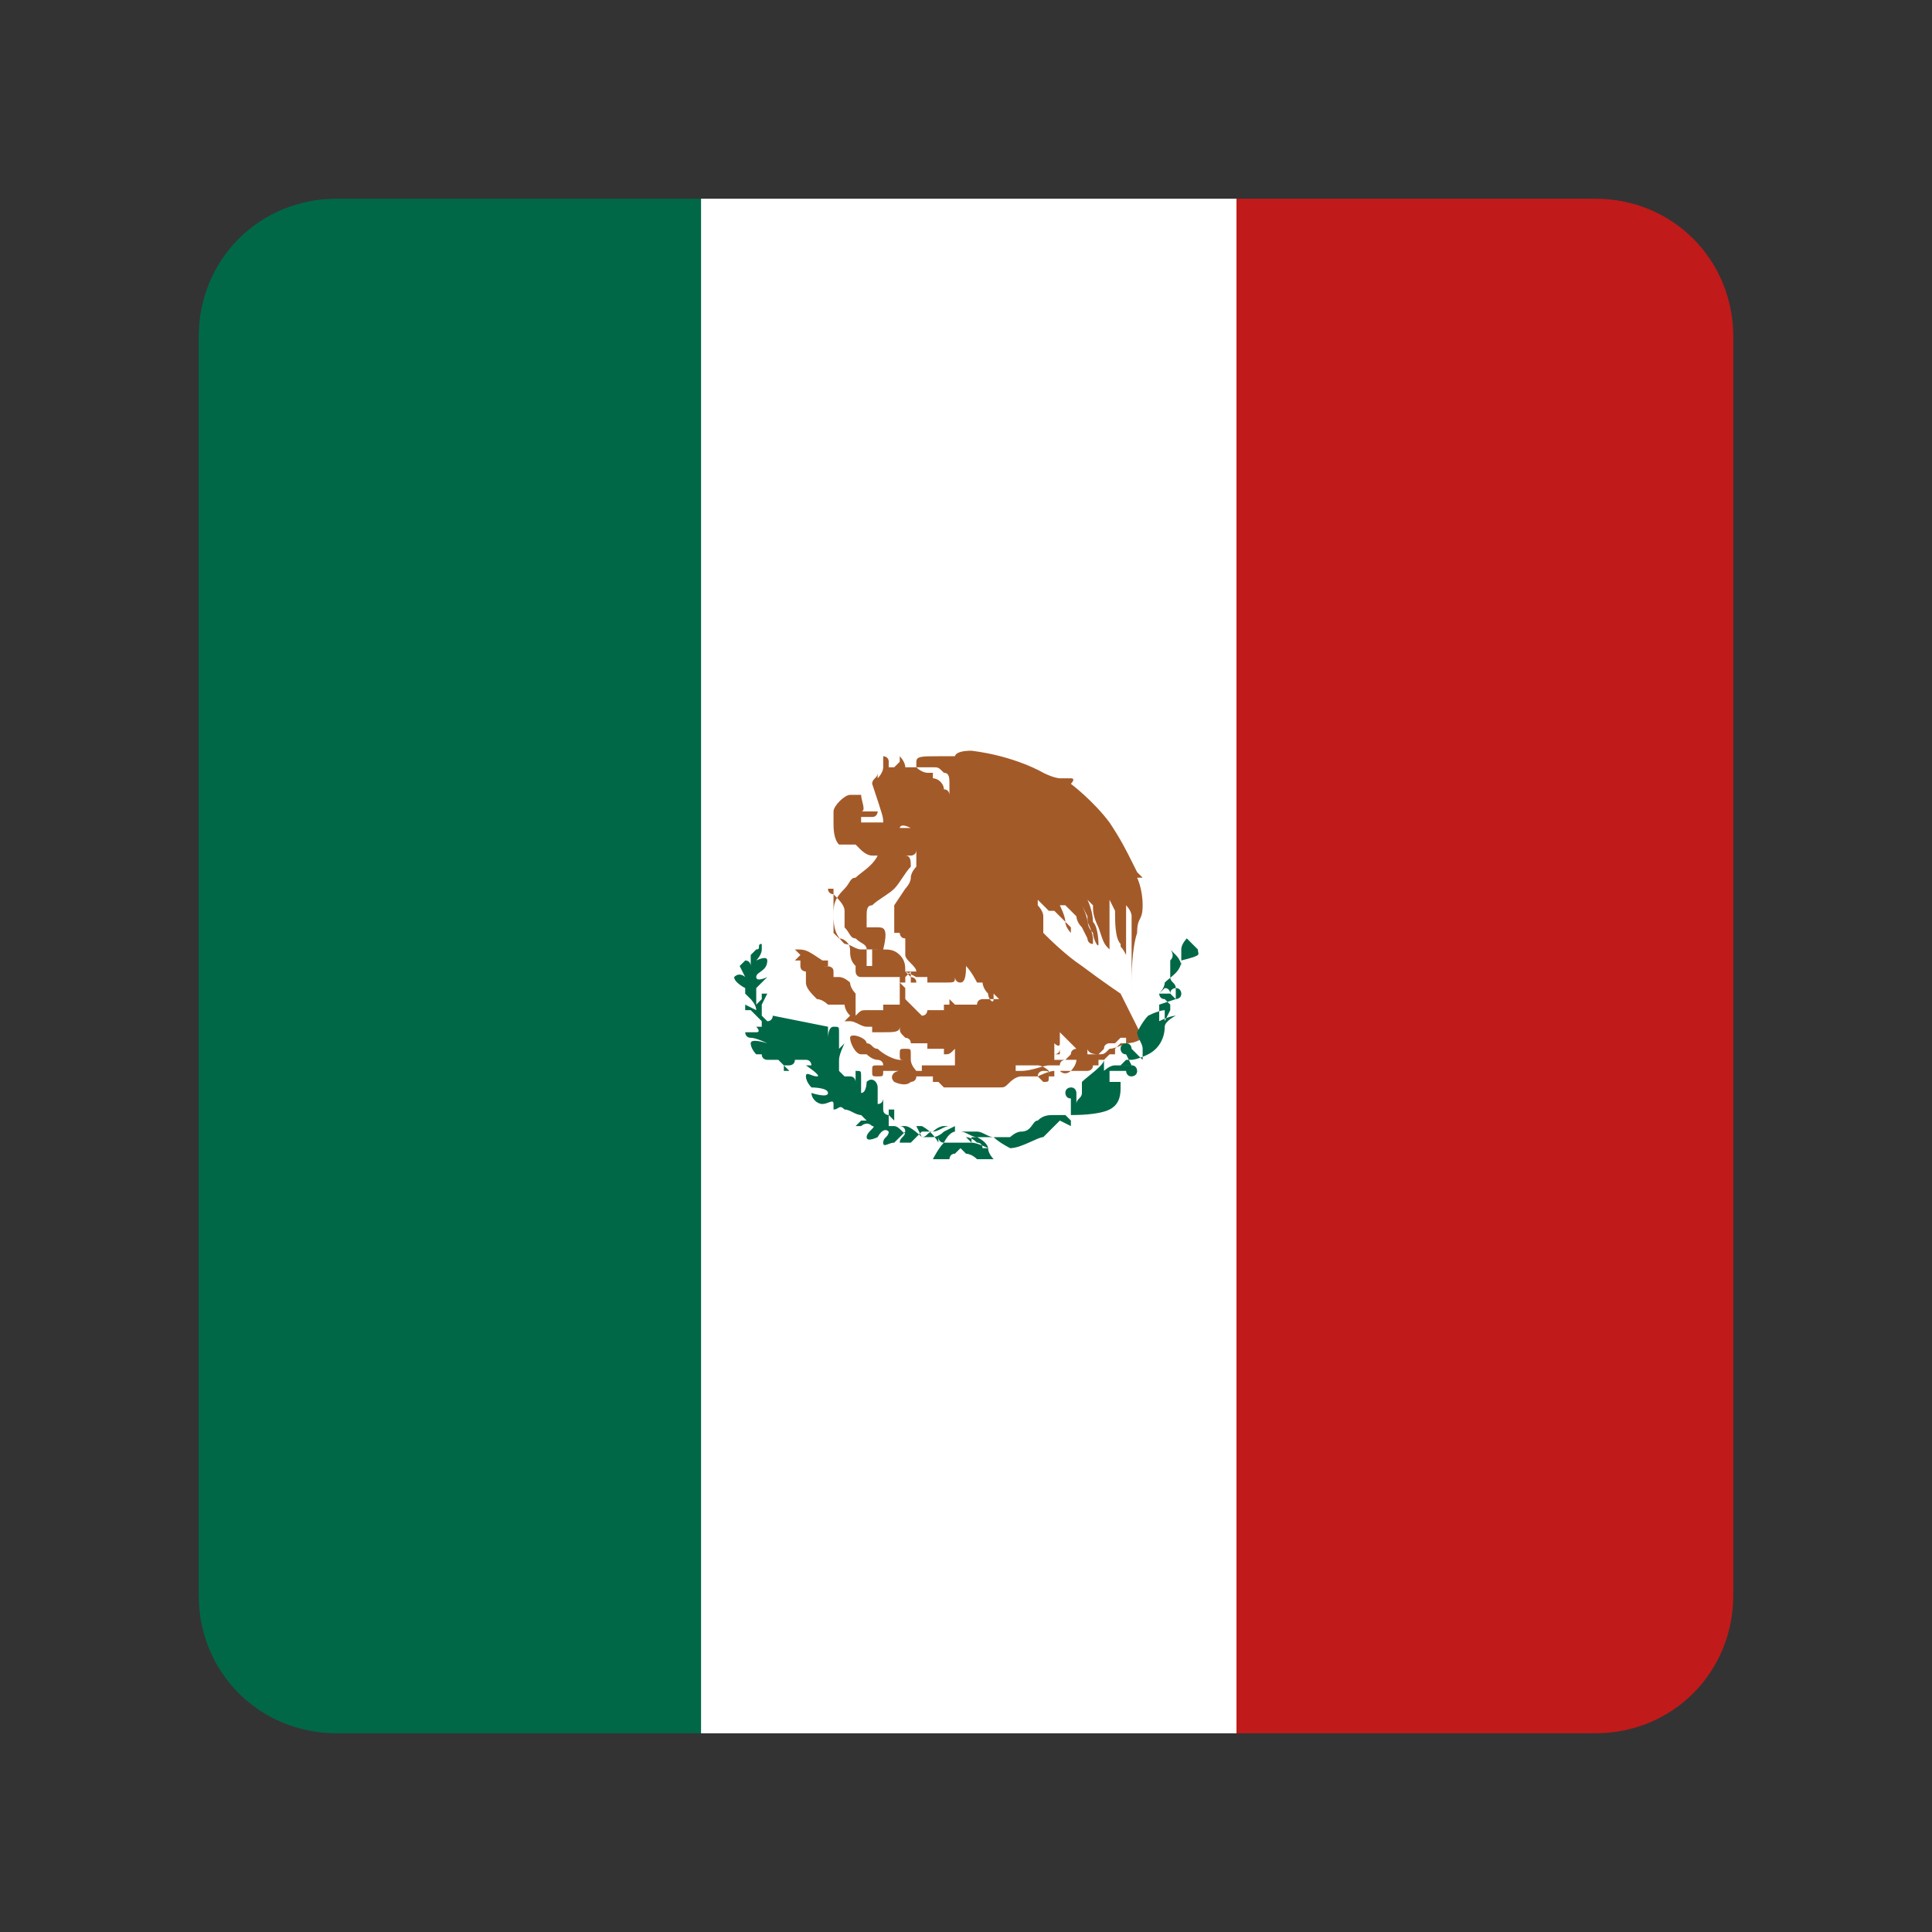
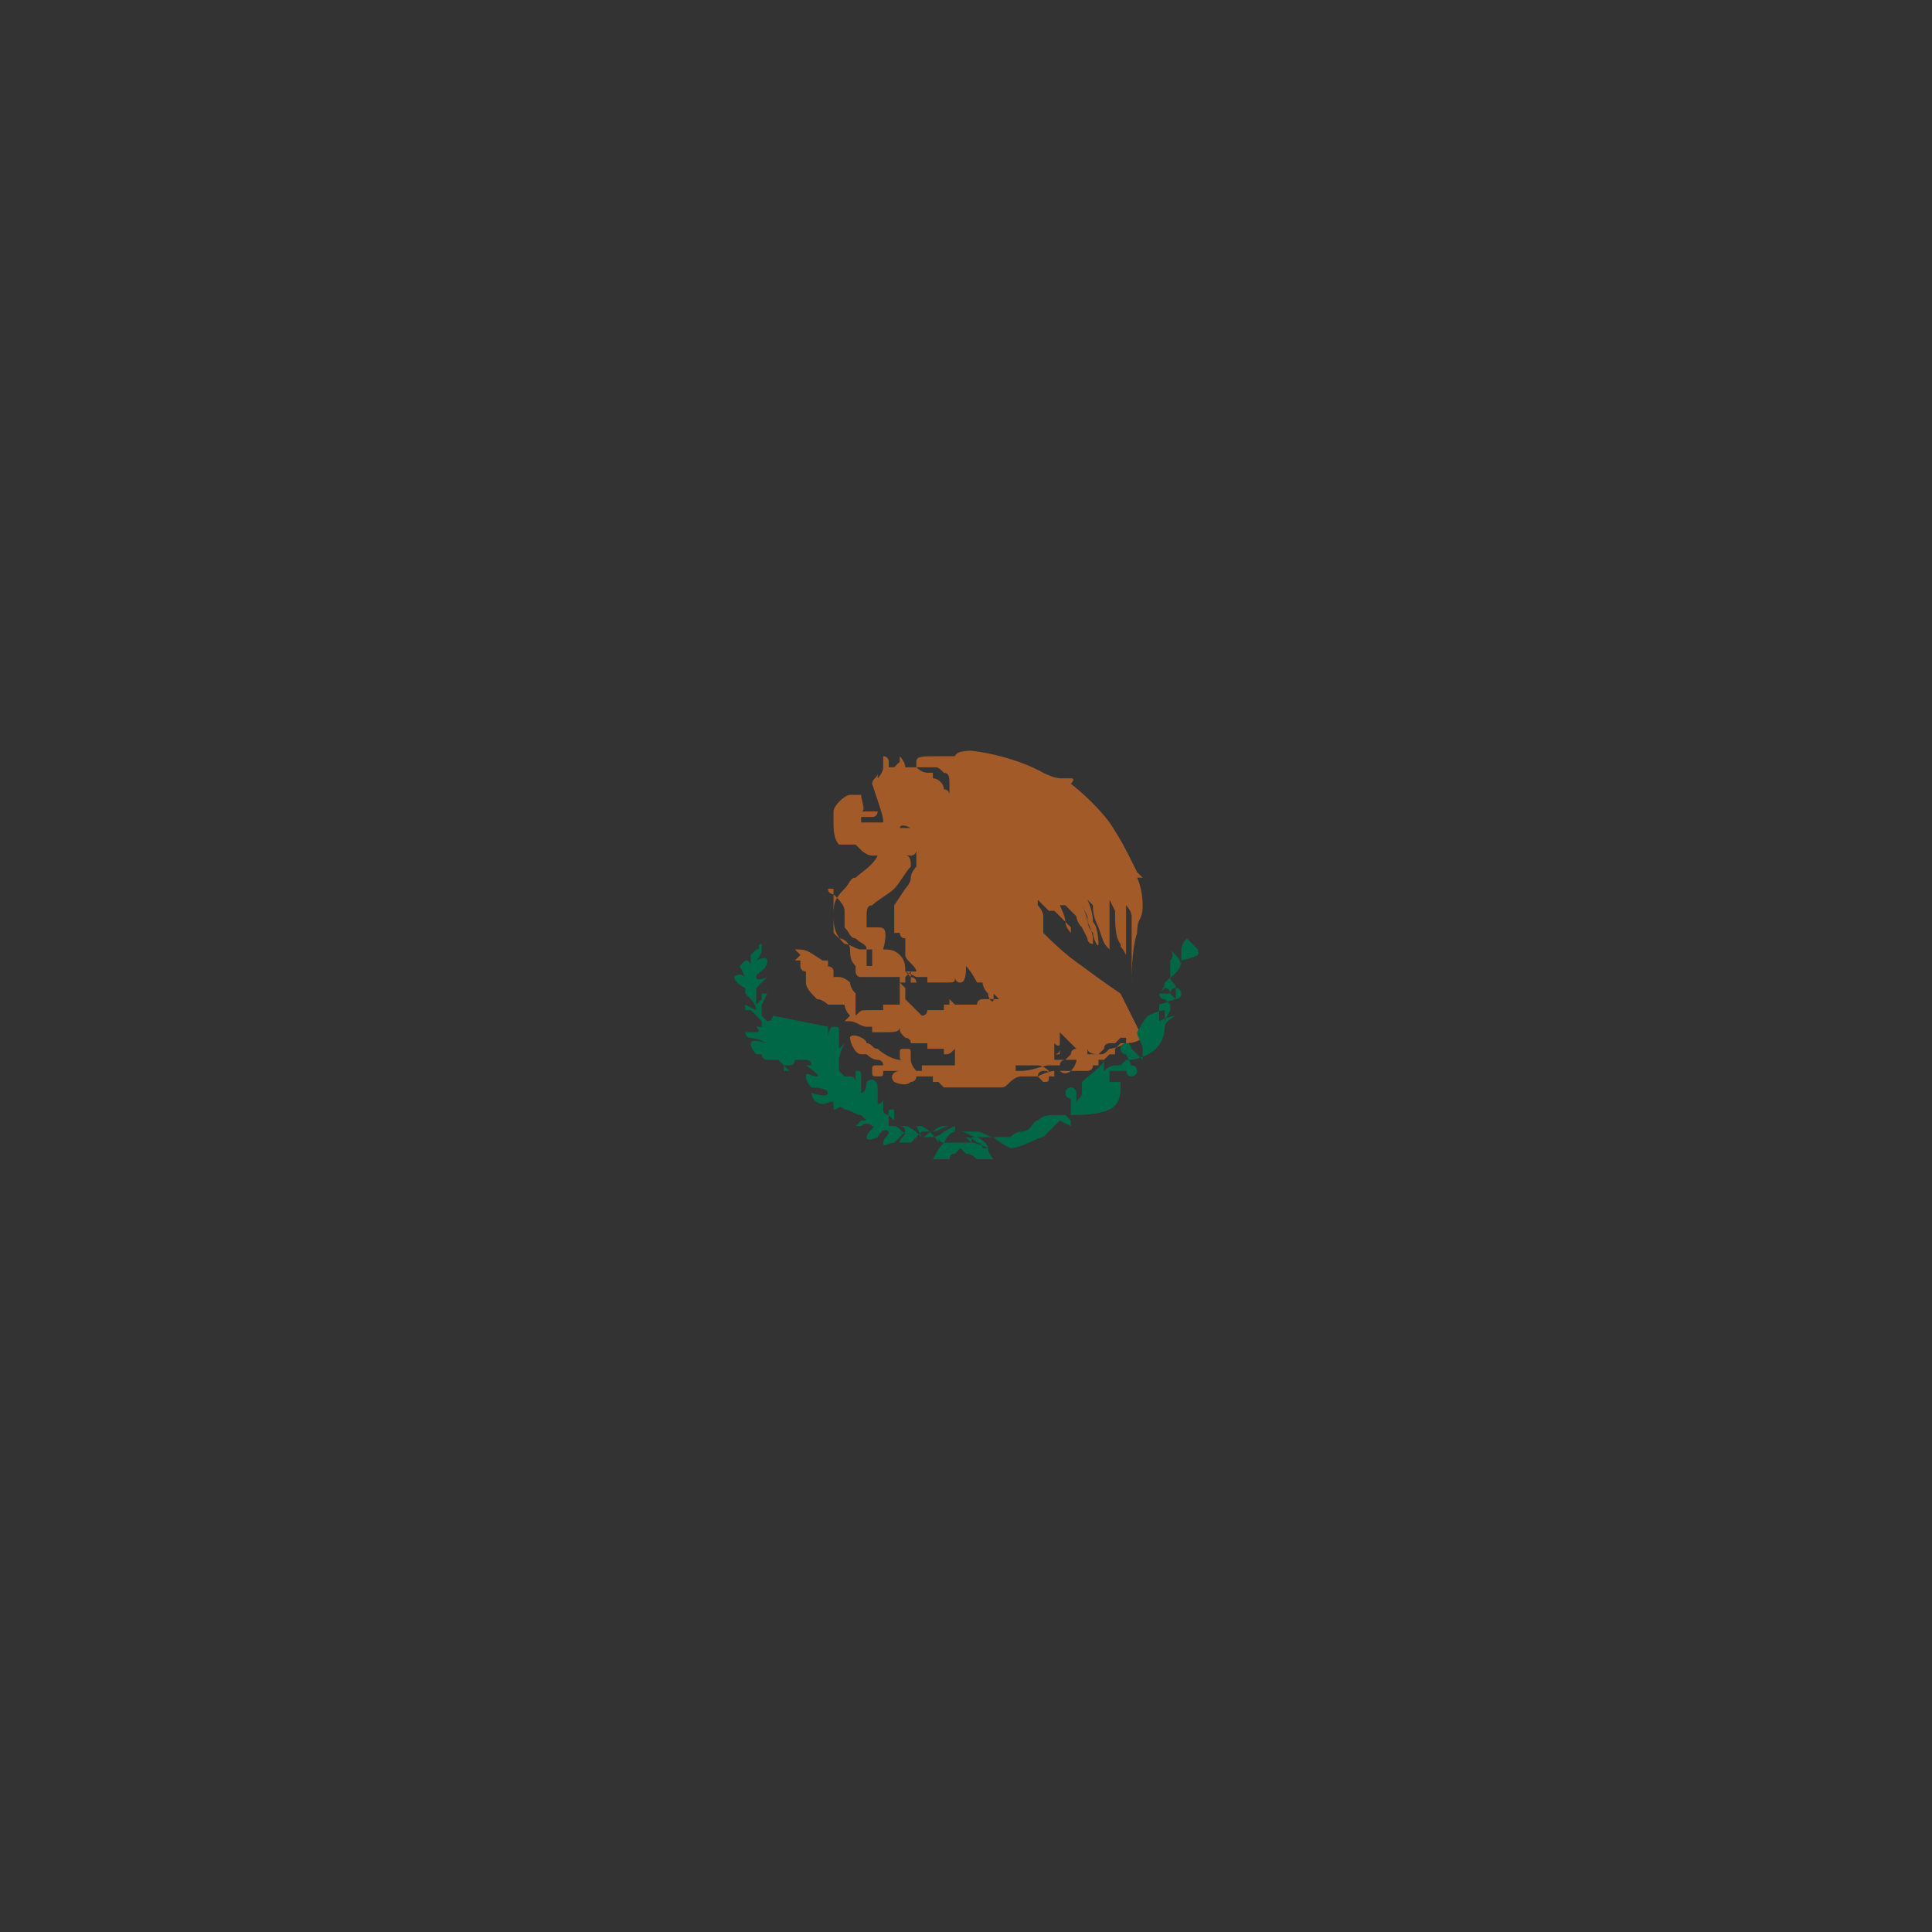
<svg xmlns="http://www.w3.org/2000/svg" version="1.1" id="Layer_1" x="0px" y="0px" viewBox="0 0 35 35" style="enable-background:new 0 0 35 35;" xml:space="preserve">
  <rect x="0" y="0" width="35" height="35" fill="#333333" stroke="none" />
  <style type="text/css">
	.st0{fill:#C11A1A;}
	.st1{fill:#006847;}
	.st2{fill:#FFFFFF;}
	.st3{fill-rule:evenodd;clip-rule:evenodd;fill:#A35A29;}
	.st4{fill-rule:evenodd;clip-rule:evenodd;fill:#006847;}
</style>
-   <path class="st0" d="M28.9,3.6h-6.5v27.8h6.5c1.4,0,2.5-1.1,2.5-2.5V6.1C31.4,4.7,30.3,3.6,28.9,3.6z" />
-   <path class="st1" d="M12.7,3.6H6.1c-1.4,0-2.5,1.1-2.5,2.5v22.8c0,1.4,1.1,2.5,2.5,2.5h6.6V3.6z" />
-   <rect x="12.7" y="3.6" class="st2" width="9.7" height="27.8" />
  <path class="st3" d="M13.7,18.4L13.7,18.4z" />
  <path class="st3" d="M14.6,17.4C14.7,17.4,14.7,17.4,14.6,17.4C14.7,17.4,14.6,17.4,14.6,17.4z M16.8,18.4L16.8,18.4L16.8,18.4  L16.8,18.4z M14.7,16.2L14.7,16.2z M15.7,17.5L15.7,17.5z M15.9,14.9L15.9,14.9z M16.2,14.3L16.2,14.3z M19.4,14.4L19.4,14.4  C19.4,14.3,19.4,14.3,19.4,14.4z M15.5,17.3L15.5,17.3L15.5,17.3L15.5,17.3z M16.9,14.4L16.9,14.4L16.9,14.4z M18.3,18.2L18.3,18.2z   M15.9,16.1L15.9,16.1L15.9,16.1z M16.3,15L16.3,15c0,0,0.1,0,0.2,0C16.3,14.9,16.3,15,16.3,15z M18.3,16.6L18.3,16.6z M18.3,16.6  L18.3,16.6z M17.5,15.1L17.5,15.1z M16.9,17.3L16.9,17.3z M16.3,15.6L16.3,15.6z M17.3,15.3L17.3,15.3z M17.4,15.2L17.4,15.2  L17.4,15.2C17.4,15.1,17.4,15.2,17.4,15.2z M16.9,15.4C16.8,15.4,16.8,15.4,16.9,15.4C16.8,15.4,16.8,15.4,16.9,15.4z M16.3,15.6  L16.3,15.6L16.3,15.6L16.3,15.6z M16.3,15.5L16.3,15.5z M17.2,14.8L17.2,14.8z M16.7,15.7L16.7,15.7z M17,15.3L17,15.3L17,15.3z   M17,15.2L17,15.2z M17.1,15.4L17.1,15.4z M17.1,15.4L17.1,15.4z M17.4,15.8L17.4,15.8z M17,15.4L17,15.4z M17.4,15.8L17.4,15.8z   M16.6,17.2L16.6,17.2z M15.9,16.8L15.9,16.8C15.9,16.8,15.8,16.8,15.9,16.8h-0.1c0,0,0,0-0.1,0c0,0,0-0.1,0-0.2s0-0.2,0.1-0.2  c0.1-0.1,0.3-0.2,0.4-0.3c0.1-0.1,0.2-0.3,0.3-0.4l0,0c0-0.1,0-0.2-0.1-0.2h0.1c0,0,0.1,0,0.1-0.1l0,0l0,0l0,0v0.1c0,0,0,0,0,0.1  v0.1l0,0c0,0-0.1,0.1-0.1,0.2c0,0.1-0.1,0.2-0.1,0.2l0,0l0,0l-0.2,0.3c0,0.1,0,0.1,0,0.2s0,0.3,0,0.3s0,0,0.1,0c0,0,0,0.1,0.1,0.1  c0,0,0,0.2,0,0.3c0,0.1,0.2,0.2,0.2,0.3l0,0l0,0h-0.1v0.1c0,0,0.1,0,0.1,0.1h-0.1l0,0l0,0l0,0l0,0l0,0l0,0c0,0,0,0,0-0.1  c0,0,0,0-0.1-0.1c0-0.1,0-0.2-0.1-0.3c-0.1-0.1-0.2-0.1-0.3-0.1C16.1,16.8,16,16.8,15.9,16.8z M17.7,15L17.7,15z M16.2,17.3  L16.2,17.3z M18.4,16.5L18.4,16.5z M16.2,18.1L16.2,18.1z M14.4,17.2l0.1,0.1l0,0l0,0l0,0l0,0l0,0l-0.1,0.1l0,0l0,0l0,0  c0,0,0,0,0.1,0v0.1c0,0.1,0.1,0.1,0.1,0.1s0,0.1,0,0.2l0,0l0,0l0,0c0,0.1,0.1,0.2,0.2,0.3h-0.1c0,0,0,0,0.1,0l0,0  c0.1,0,0.2,0.1,0.2,0.1l0,0l0,0h0.1l0,0c0.1,0,0.2,0,0.2,0s0,0.1,0.1,0.2l-0.1,0.1h0.1l0,0c0.1,0,0.2,0.1,0.3,0.1l0,0c0,0,0,0,0.1,0  v0.1c0,0,0,0,0.1,0l0,0l0,0c0,0,0,0,0.1,0c0.2,0,0.3,0,0.3-0.1c0,0.1,0,0.1,0.1,0.2c0,0,0.1,0,0.1,0.1l0,0l0,0l0,0l0,0l0,0  c0,0,0.1,0,0.3,0V19c0,0,0,0,0.1,0H17h0.1v0.1l0,0l0,0v0.1c0,0,0,0,0-0.1l0,0c0.1,0,0.1,0,0.2-0.1l0,0c0,0,0,0.1,0,0.2v0.1  c0,0,0,0-0.1,0H17l0,0l0,0l0,0h-0.1l0,0l0,0c0,0,0,0-0.1,0h-0.1v0.1l0,0h-0.1c0,0-0.1-0.1-0.1-0.2l0,0c0,0,0,0,0-0.1s0-0.1-0.1-0.1  s-0.1,0-0.1,0.1s0,0.1,0.1,0.1l0,0l0,0c0,0,0,0-0.1,0S16,19.1,15.9,19c-0.1,0-0.1-0.1-0.2-0.1l0,0c0-0.1-0.3-0.2-0.3-0.1  s0.1,0.3,0.2,0.3h0.1c0,0,0.1,0.1,0.2,0.1c0,0,0.1,0,0.1,0.1l0,0l0,0l0,0l0,0c0,0,0,0-0.1,0s-0.1,0-0.1,0.1s0,0.1,0.1,0.1  s0.1,0,0.1-0.1c0.1,0,0.2,0,0.3,0c0.1,0,0.1,0,0.2,0l0,0l0,0l0,0c0,0,0,0-0.1,0l0,0h-0.1c-0.1,0-0.2,0.1-0.1,0.2c0,0,0.2,0.1,0.3,0  c0,0,0.1,0,0.1-0.1l0,0c0,0,0.1,0,0.2,0h0.1c0,0,0,0,0,0.1c0,0,0,0,0.1,0l0,0l0.1,0.1c0,0,0,0,0.1,0s0.3,0,0.4,0s0.2,0,0.3,0H18  c0,0,0,0,0.1,0s0.1,0,0.2-0.1l0,0l0,0c0,0,0.1-0.1,0.2-0.1s0.2,0,0.3,0l0,0l0.1,0.1c0.1,0,0.1,0,0.1-0.1s0-0.1-0.1-0.1  c0,0-0.1,0-0.1,0.1l0,0l0,0l0,0l0,0c0,0,0.2-0.1,0.3-0.1h0.1c0.1,0.1,0.2,0,0.2,0s0.1-0.1,0.1-0.2c0,0-0.1,0-0.2,0  c0,0-0.1,0-0.1,0.1c0,0-0.1,0-0.2,0s-0.3,0.1-0.5,0.1h-0.1l0,0v-0.1l0,0l0,0c0,0,0,0-0.1,0l0,0l0,0l0,0c0,0,0,0,0.1,0l0,0l0,0h0.1  c0,0,0,0,0.1,0c0,0,0.1,0,0.2,0c0,0,0.1,0,0.2,0.1l0,0c0,0,0,0,0,0.1h0.1v-0.1c0.1,0,0.2,0,0.3,0s0.2,0,0.3,0l0,0h0.1c0,0,0,0-0.1,0  l0,0l0,0h0.1h-0.1l0,0c0,0,0.1,0,0.1-0.1l0,0l0,0l0,0h0.1l0,0l0,0l0,0v-0.1l0,0c0,0,0,0,0.1,0l0.1-0.1c0,0,0,0,0.1,0l0,0V19l0,0l0,0  l0,0l0,0l0.1-0.1l0,0c0,0,0,0,0.1,0l0,0c0,0,0,0,0-0.1l0,0c0,0,0,0-0.1,0l0,0l0,0l-0.1,0.1l0,0l0,0h-0.1l0,0l0,0l0,0l0,0l0,0  c0,0-0.1,0-0.1,0.1c0,0,0,0-0.1,0.1c0,0,0,0-0.1,0c0,0,0,0-0.1,0l0,0V19c0,0,0,0-0.1,0l0,0c0,0,0,0-0.1,0c0,0-0.1,0-0.1,0.1V19l0,0  c0,0,0,0,0,0.1l-0.1,0.1l0,0c0,0,0,0-0.1,0h-0.1l0,0c0,0,0,0,0-0.1V19h0.1c0,0.1-0.1,0.1-0.1,0.1s0,0,0.1,0l0,0l0,0l0,0V19l0,0l0,0  l0,0l0,0c0,0,0,0-0.1,0l0,0l0,0l0,0l0,0l0,0l0,0v-0.1c0,0,0.1,0.1,0.1,0v-0.1c0,0,0,0,0-0.1l0,0l0.3,0.3c0,0,0,0,0.1,0h0.1  c0,0,0,0.1,0.2,0.1c0.1,0,0.1,0,0.2-0.1l0,0c0.1,0,0.3-0.1,0.3-0.1l0,0c0.2,0,0.3-0.1,0.3-0.1L20.3,18c0,0-0.3-0.2-0.7-0.5  c-0.3-0.2-0.6-0.5-0.7-0.6c0-0.1,0-0.2,0-0.3c0-0.1-0.1-0.2-0.1-0.2v-0.1l0,0c0,0,0.1,0.1,0.2,0.2c0.1,0,0.1,0,0.1,0l0.3,0.3v0.1  l0,0l0,0c0,0-0.1-0.1-0.1-0.2s-0.1-0.3-0.1-0.3s0,0,0.1,0l0.2,0.2c0,0,0,0.1,0.1,0.2c0.1,0.2,0.1,0.2,0.1,0.2s0,0.1,0.1,0.1  c0,0,0,0,0-0.1c0,0,0-0.1-0.1-0.3c0-0.1-0.1-0.3-0.1-0.3l0,0l0,0l0,0l0.1,0.2c0,0.1,0,0.2,0.1,0.3c0,0.1,0.1,0.3,0.1,0.2  c0,0,0-0.3-0.1-0.4c0-0.2-0.1-0.4-0.1-0.4s0,0,0.1,0.1c0,0.1,0,0.2,0.1,0.4c0.1,0.3,0.1,0.3,0.2,0.4c0,0.1,0,0.3,0,0.4  c0,0,0-0.4,0-0.6c0-0.1,0-0.1,0-0.4s0-0.3,0-0.3s0,0,0.1,0.2c0,0.2,0,0.5,0.1,0.6c0,0.1,0,0,0.1,0.2c0,0.1,0,0.6,0,0.6s0-0.6,0-0.8  s0-0.7,0-0.7s0.1,0.1,0.1,0.2s0,0.6,0,0.7c0,0.2,0,0.2,0,0.3c0,0.1,0,0.3,0,0.3V18v-0.1c0,0,0,0,0-0.1s0-0.6,0.1-0.9  c0-0.3,0.1-0.2,0.1-0.5s-0.1-0.5-0.1-0.5s0,0,0.1,0l0,0c0,0,0,0-0.1-0.1l-0.1-0.2c-0.1-0.2-0.2-0.4-0.4-0.7  c-0.3-0.4-0.7-0.7-0.7-0.7l0,0c0,0,0.1-0.1,0-0.1c0,0-0.1,0-0.2,0c0,0-0.1,0-0.3-0.1c0,0-0.5-0.3-1.3-0.4c-0.3,0-0.3,0.1-0.3,0.1  l0,0c0,0,0,0-0.1,0c0,0-0.1,0-0.2,0c-0.3,0-0.4,0-0.4,0.1v0.1c0,0,0,0,0.1,0c0,0,0.1,0,0.2,0s0.1,0,0.2,0.1c0.1,0,0.1,0.1,0.1,0.2  v0.1v0.1l0,0c0,0,0-0.1-0.1-0.1c0-0.1-0.1-0.2-0.2-0.2V14c0,0,0,0-0.1,0c0,0-0.1,0-0.2-0.1c-0.1,0-0.1,0-0.2,0l0,0l0,0  c0-0.1-0.1-0.2-0.1-0.2s0,0,0,0.1l-0.1,0.1c0-0.1,0-0.2,0-0.2c0-0.1,0-0.1,0-0.1l0,0c0,0.1,0,0.3,0,0.3h-0.1c0,0,0,0,0-0.1  S16,13.7,16,13.7s0,0,0,0.2c0,0.1-0.1,0.2-0.1,0.2s0,0,0-0.1s0-0.1,0-0.1s0,0,0,0.1s-0.1,0.1-0.1,0.2c0.2,0.6,0.2,0.6,0.2,0.7l0,0  l0,0l0,0c0,0,0,0-0.1,0c0,0-0.1,0-0.2,0h-0.1c0,0,0,0,0-0.1c0,0,0,0,0.1,0c0,0,0,0,0.1,0s0.1-0.1,0.1-0.1l0,0c0,0,0,0-0.1,0  s-0.2,0-0.2,0l0,0c0,0,0,0,0-0.1l0,0c0,0,0,0,0-0.1l0,0l0,0c0,0,0,0,0,0.1v0.1c0.1,0,0-0.2,0-0.3l0,0l0,0h-0.1c0,0,0,0-0.1,0  s-0.3,0.2-0.3,0.3s0,0.1,0,0.2c0,0.1,0,0.3,0.1,0.4c0.1,0,0.3,0,0.3,0s0,0,0.1,0.1c0,0,0.1,0.1,0.2,0.1c0,0,0,0,0.1,0l0,0  c-0.1,0.2-0.3,0.3-0.4,0.4c-0.1,0-0.1,0.1-0.2,0.2c-0.2,0.2-0.2,0.3-0.2,0.5l0,0c0,0.3,0.1,0.4,0.2,0.5c0.1,0,0.2,0.1,0.3,0.1  c0,0,0,0,0.1,0c0,0,0.1,0,0.2,0H16l0,0l0,0l0,0l0,0l0,0l0,0l0,0c0,0,0,0-0.1,0s-0.1,0-0.1,0s0,0,0,0.1l0,0l0,0c0,0,0,0,0,0.1l0,0  c0,0,0,0,0,0.1l0,0c0,0,0,0-0.1,0v-0.1c0,0,0-0.1,0-0.2s-0.1-0.1-0.2-0.2c-0.1,0-0.1-0.1-0.2-0.2l0,0c0,0,0-0.1,0-0.2l0,0v-0.1l0,0  l0,0c0-0.1-0.1-0.2-0.2-0.3c0,0-0.1,0-0.1-0.1l0,0l0,0l0,0l0,0l0,0l0,0l0,0l0,0l0,0l0,0l0,0l0,0l0,0l0,0l0,0l0,0l0,0l0,0h0.1l0,0  l0,0l0,0l0,0c0,0,0,0,0,0.1l0,0c0,0,0,0.1,0,0.2s0,0.2,0,0.3l0,0c0,0,0,0,0,0.1v0.1c0,0,0,0,0.1,0.1c0.1,0,0.2,0.1,0.2,0.2  s0,0.2,0.1,0.3v0.1c0,0,0,0.1,0.1,0.1c0,0,0.1,0,0.2,0l0,0c0,0,0,0,0.1,0H16h0.1c0,0,0,0,0.1,0h0.1h0.1l0,0l0,0l0,0l0,0l0.1-0.1l0,0  h-0.1c0,0,0,0,0.2,0.1c0.1,0,0.2,0,0.2,0v0.1c0,0,0,0,0.3,0c0.2,0,0.2,0,0.2-0.1l0,0c0,0,0,0.1,0.1,0.1s0.1-0.2,0.1-0.3  c0.1,0.1,0.2,0.3,0.2,0.3s0,0,0.1,0c0,0,0,0.1,0.1,0.2c0,0.1,0.1,0.2,0.1,0.1V18l0,0c0,0,0,0,0.1,0.1l0,0c0,0,0,0-0.1,0l0,0l0,0l0,0  l0,0l0,0c0,0,0,0-0.1,0l0,0c0,0,0,0-0.1,0c0,0-0.1,0-0.1,0.1c0,0,0,0-0.1,0c0,0,0,0-0.1,0l0,0v-0.1c0,0,0,0,0,0.1l0,0l0,0l0,0l0,0  l0,0l0,0h-0.1h-0.1l0,0l-0.1-0.1c0,0,0,0,0,0.1h-0.1c0,0,0,0,0,0.1l0,0H17c0,0,0,0-0.1,0l0,0h-0.1l0,0l0,0c0,0,0,0.1-0.1,0.1  c0,0-0.1-0.1-0.2-0.2c0,0,0,0-0.1-0.1l0,0c0,0,0-0.1,0-0.2l0,0l0,0l0,0l0,0l0,0l-0.1-0.1l0,0l0,0l0,0l0,0l0,0l0,0c0,0,0,0,0.1,0  c0,0,0,0,0-0.1c0,0,0,0-0.1,0l0,0v0.5l0,0l0,0H16l0,0l0,0l0,0v0.1h-0.1l0,0c0,0,0,0-0.1,0h-0.1l0,0c-0.1,0-0.1,0-0.2,0.1  c0,0,0-0.1,0-0.3V18l0,0c0,0-0.1-0.1-0.1-0.2c0,0-0.1-0.1-0.2-0.1l0,0v-0.1c0,0,0,0,0,0.1l0,0h-0.1l0,0v-0.1c0-0.1-0.1-0.1-0.2-0.1  c0,0,0,0,0.1,0l0,0v-0.1l0,0l0,0h-0.1l0,0l0,0C14.6,17.2,14.6,17.2,14.4,17.2L14.4,17.2C14.5,17.2,14.5,17.2,14.4,17.2L14.4,17.2  L14.4,17.2l0.1-0.1l0,0l0,0l0,0L14.4,17.2L14.4,17.2z" />
  <path class="st3" d="M19.2,17.1L19.2,17.1z" />
  <path class="st3" d="M20,18.1L20,18.1z" />
  <path class="st3" d="M16.6,14.1L16.6,14.1z" />
  <path class="st4" d="M20.6,19.6L20.6,19.6z M19.4,20.6L19.4,20.6z M17.7,20.8L17.7,20.8L17.7,20.8z M15.6,20.1L15.6,20.1z   M21.7,17.2L21.7,17.2L21.7,17.2L21.7,17.2v0.1C21.7,17.4,21.7,17.3,21.7,17.2c-0.1-0.1-0.2-0.2-0.2-0.2s-0.1,0.1-0.1,0.2  s0,0.2,0,0.3c0,0,0-0.1-0.1-0.2s-0.1-0.1-0.1-0.1s0.1,0.1,0,0.2c0,0.1,0,0.3,0,0.3c0,0.1,0.1,0.1,0.1,0.2c0,0,0,0.1,0,0.2l0,0  L21.2,18l0,0c0,0,0-0.1-0.1-0.1L21,18c0,0,0,0.1,0.1,0.1l0,0l0.1,0.1v0.1l0,0l-0.1,0.2c0,0,0,0,0-0.1v-0.1c0,0-0.1,0-0.3,0.1  c-0.1,0.1-0.2,0.3-0.2,0.3c0,0.1,0.1,0.2,0.1,0.3c0,0.1,0,0.2,0,0.2l0,0L20.5,19l0,0c0,0,0-0.1-0.1-0.1c0,0-0.1,0-0.1,0.1  c0,0,0,0.1,0.1,0.1l0.1,0.2c0,0,0,0-0.1,0c0,0,0,0-0.2,0c-0.1,0-0.2,0.1-0.2,0.1s0,0,0-0.1s0-0.2,0-0.2s0,0,0,0.1l0,0l0,0  c0,0.1-0.3,0.3-0.4,0.4c0,0.1,0,0.1,0,0.2s-0.1,0.1-0.1,0.2l0,0l0,0v-0.2l0,0c0,0,0-0.1-0.1-0.1c0,0-0.1,0-0.1,0.1  c0,0,0,0.1,0.1,0.1v0.2l0,0c0,0,0,0,0,0.1h-0.1h-0.1c0,0,0,0,0.1,0l0,0c0,0-0.1,0-0.2,0s-0.2,0-0.3,0.1c-0.1,0-0.1,0.2-0.3,0.2  c-0.1,0-0.2,0.1-0.2,0.1l0,0c-0.1,0-0.1,0-0.2,0s-0.2,0-0.2,0l0,0l0,0h-0.1h-0.1h-0.1l0,0c0,0,0,0,0,0.1c0,0-0.1,0-0.2,0  c-0.2,0-0.3,0-0.3,0l0,0c-0.1,0-0.1-0.1-0.1-0.1v0.1c0,0-0.1-0.2-0.3-0.3c-0.1,0-0.1,0-0.1,0l0.1,0.2c0,0-0.2-0.2-0.3-0.2  c-0.1,0-0.1,0-0.1,0s0.1,0,0.1,0.1s-0.1-0.1-0.2-0.1h-0.1v-0.3l0,0l0,0l0,0l0,0l0,0l0,0l0,0l0,0l0,0l0,0l0,0l0,0l0,0c0,0,0,0,0.1,0  v0.2l-0.1-0.1c0,0-0.1,0-0.1-0.1s0-0.2,0-0.2s0,0.1-0.1,0.1c0,0,0-0.2,0-0.3c0-0.1-0.1-0.2-0.2-0.1c0,0,0,0.2-0.1,0.2  c0,0,0-0.2,0-0.3c0-0.1,0-0.1-0.1-0.1v0.2c0,0,0-0.1-0.1-0.1l0,0v-0.1l0,0v0.1c0,0,0,0-0.1,0v-0.2l0,0l0,0l0,0l0,0l0,0l0,0l0,0l0,0  l0,0l0,0l0,0l0,0l0,0l0,0v0.2l-0.1-0.1c0,0,0-0.1,0-0.2s0.1-0.3,0.1-0.3L15.2,19c0,0,0-0.2,0-0.3c0-0.1,0-0.1-0.1-0.1  S15,18.8,15,18.8s0-0.1,0-0.2c-1-0.2-1-0.2-1-0.2s0,0.1-0.1,0.1c0,0,0,0-0.1-0.1c0,0,0-0.1,0-0.2l0.1-0.2l0,0l0,0l0,0l0,0l0,0l0,0  l0,0l0,0c0,0,0,0-0.1,0l0,0l0,0l0,0l0,0c0,0,0,0,0,0.1l-0.1,0.1c0-0.1,0-0.1,0-0.2s0-0.1,0-0.1l0,0l0.2-0.2c0,0-0.2,0.1-0.2,0  s0.2-0.1,0.2-0.3c0-0.1-0.2,0-0.2,0s0.1-0.1,0.1-0.2v-0.1l0,0c-0.1,0,0,0.1-0.1,0.1c0,0,0-0.1,0,0l-0.1,0.1c0,0,0,0.1,0,0.2  c0,0,0-0.1-0.1-0.1l-0.1,0.1l0.1,0.2c0,0-0.1-0.1-0.2,0c0,0.1,0.2,0.2,0.2,0.2s0,0,0,0.1l0.1,0.1c0,0,0.1,0.1,0.1,0.2l-0.2-0.1l0,0  l0,0l0,0l0,0l0,0l0,0l0,0l0,0c0,0,0,0,0,0.1l0,0l0,0l0,0l0,0c0,0,0,0,0.1,0l0.2,0.2c0,0.1,0,0.1,0,0.1l0,0h-0.1c0,0,0.1,0.1,0,0.1  h-0.2c0,0,0,0.1,0.1,0.1s0.3,0.1,0.3,0.1s-0.3-0.1-0.3,0s0.1,0.2,0.1,0.2H14h-0.2c0,0.1,0.1,0.1,0.1,0.1s0.1,0,0.2,0l0.2,0.2h-0.1  c0,0,0,0,0-0.1l0,0l0,0l0,0l0,0l0,0l0,0c0,0,0,0,0.1,0l0,0l0,0c0,0,0.1,0,0.1-0.1h0.2c0.1,0,0.1,0.1,0.1,0.1h-0.1  c0,0,0.3,0.2,0.2,0.2s-0.2-0.1-0.2,0s0.1,0.2,0.1,0.2s0.3,0,0.3,0.1s-0.3,0-0.3,0c0,0.1,0.1,0.2,0.2,0.2s0.2-0.1,0.2,0s0,0.1,0,0.1  c0.1,0,0.1-0.1,0.2,0c0.1,0,0.2,0.1,0.3,0.1h-0.2l0,0l0,0l0,0l0,0l0,0l0,0l0,0l0,0l0,0l0,0l0,0l0,0l0,0l0,0l0,0h0.2l0.1,0.1h-0.1  l-0.1,0.1l0,0h0.1l0,0l0,0c0,0,0.1-0.1,0.2,0c0.1,0-0.1,0.1-0.1,0.2s0.2,0,0.2,0s0.1-0.2,0.2-0.1c0,0.1-0.1,0.1-0.1,0.2s0.1,0,0.2,0  l0.2-0.2c0,0.1-0.1,0.1-0.1,0.2c0,0,0.1,0,0.2,0c0,0,0.1-0.1,0.2-0.2c0.1,0,0.1,0,0.1,0s0,0,0.1,0c0,0,0.1-0.1,0.2-0.1h0.1  c-0.1,0-0.2,0.1-0.3,0.1c-0.1,0-0.1,0.1-0.2,0.1c0,0,0,0,0.1,0h0.1c0,0,0.1,0,0.2-0.1l0.2-0.1c0,0,0,0,0,0.1c0,0-0.1,0-0.2,0.2  C17,20.8,16.9,21,16.9,21s0,0,0.1,0h0.1l0,0c0,0,0,0,0.1,0l0,0l0,0c0,0,0-0.1,0.1-0.1c0,0,0,0,0.1-0.1c0,0,0,0,0.1,0.1  c0,0,0.1,0,0.2,0.1h0.1l0,0l0,0l0,0l0,0c0,0,0,0,0.1,0s0.1,0,0.1,0s-0.1-0.1-0.1-0.2c0,0-0.2-0.1-0.3-0.1l-0.1-0.1l0,0  c0,0,0.1,0,0.2,0.1c0.1,0,0.1,0.1,0.1,0.1s0,0,0.1,0c0,0,0.1,0,0,0c0,0,0-0.1-0.2-0.2c-0.1,0-0.2-0.1-0.3-0.1l0,0h0.3  c0.1,0,0.2,0.1,0.3,0.1c0.1,0.1,0.3,0.2,0.3,0.2c0.2,0,0.5-0.2,0.6-0.2s0.2,0,0.2,0l0,0l0,0c0,0,0,0-0.1,0l0,0h-0.1l0.1-0.1l0.1-0.1  c0,0,0,0,0.1-0.1l0.2,0.1l0,0l0,0l0,0c0,0,0,0,0-0.1l0,0l0,0l0,0l-0.1-0.1h0.1c0.1,0,0.5,0,0.7-0.1s0.2-0.3,0.2-0.4v-0.1  c0,0,0,0-0.1,0h-0.1v-0.1c0,0,0,0,0-0.1c0,0,0,0,0.1,0h0.2c0,0,0,0.1,0.1,0.1c0,0,0.1,0,0.1-0.1c0,0,0-0.1-0.1-0.1c0,0,0,0-0.1,0  h-0.1c0,0,0,0,0.1-0.1c0,0,0,0,0.1,0c0,0,0.1,0,0.3-0.1c0.2-0.1,0.3-0.3,0.3-0.5c0-0.1,0.2-0.2,0.2-0.2s-0.1,0-0.3,0.1  c0,0,0-0.1,0-0.2v-0.1l0,0l0,0l0.3-0.1l0,0c0,0,0.1,0,0.1-0.1c0,0,0-0.1-0.1-0.1c0,0-0.1,0-0.1,0.1H21l0,0c0,0,0.1-0.1,0.1-0.2  c0.1-0.1,0.3-0.2,0.3-0.4C21.8,17.3,21.7,17.3,21.7,17.2z" />
</svg>